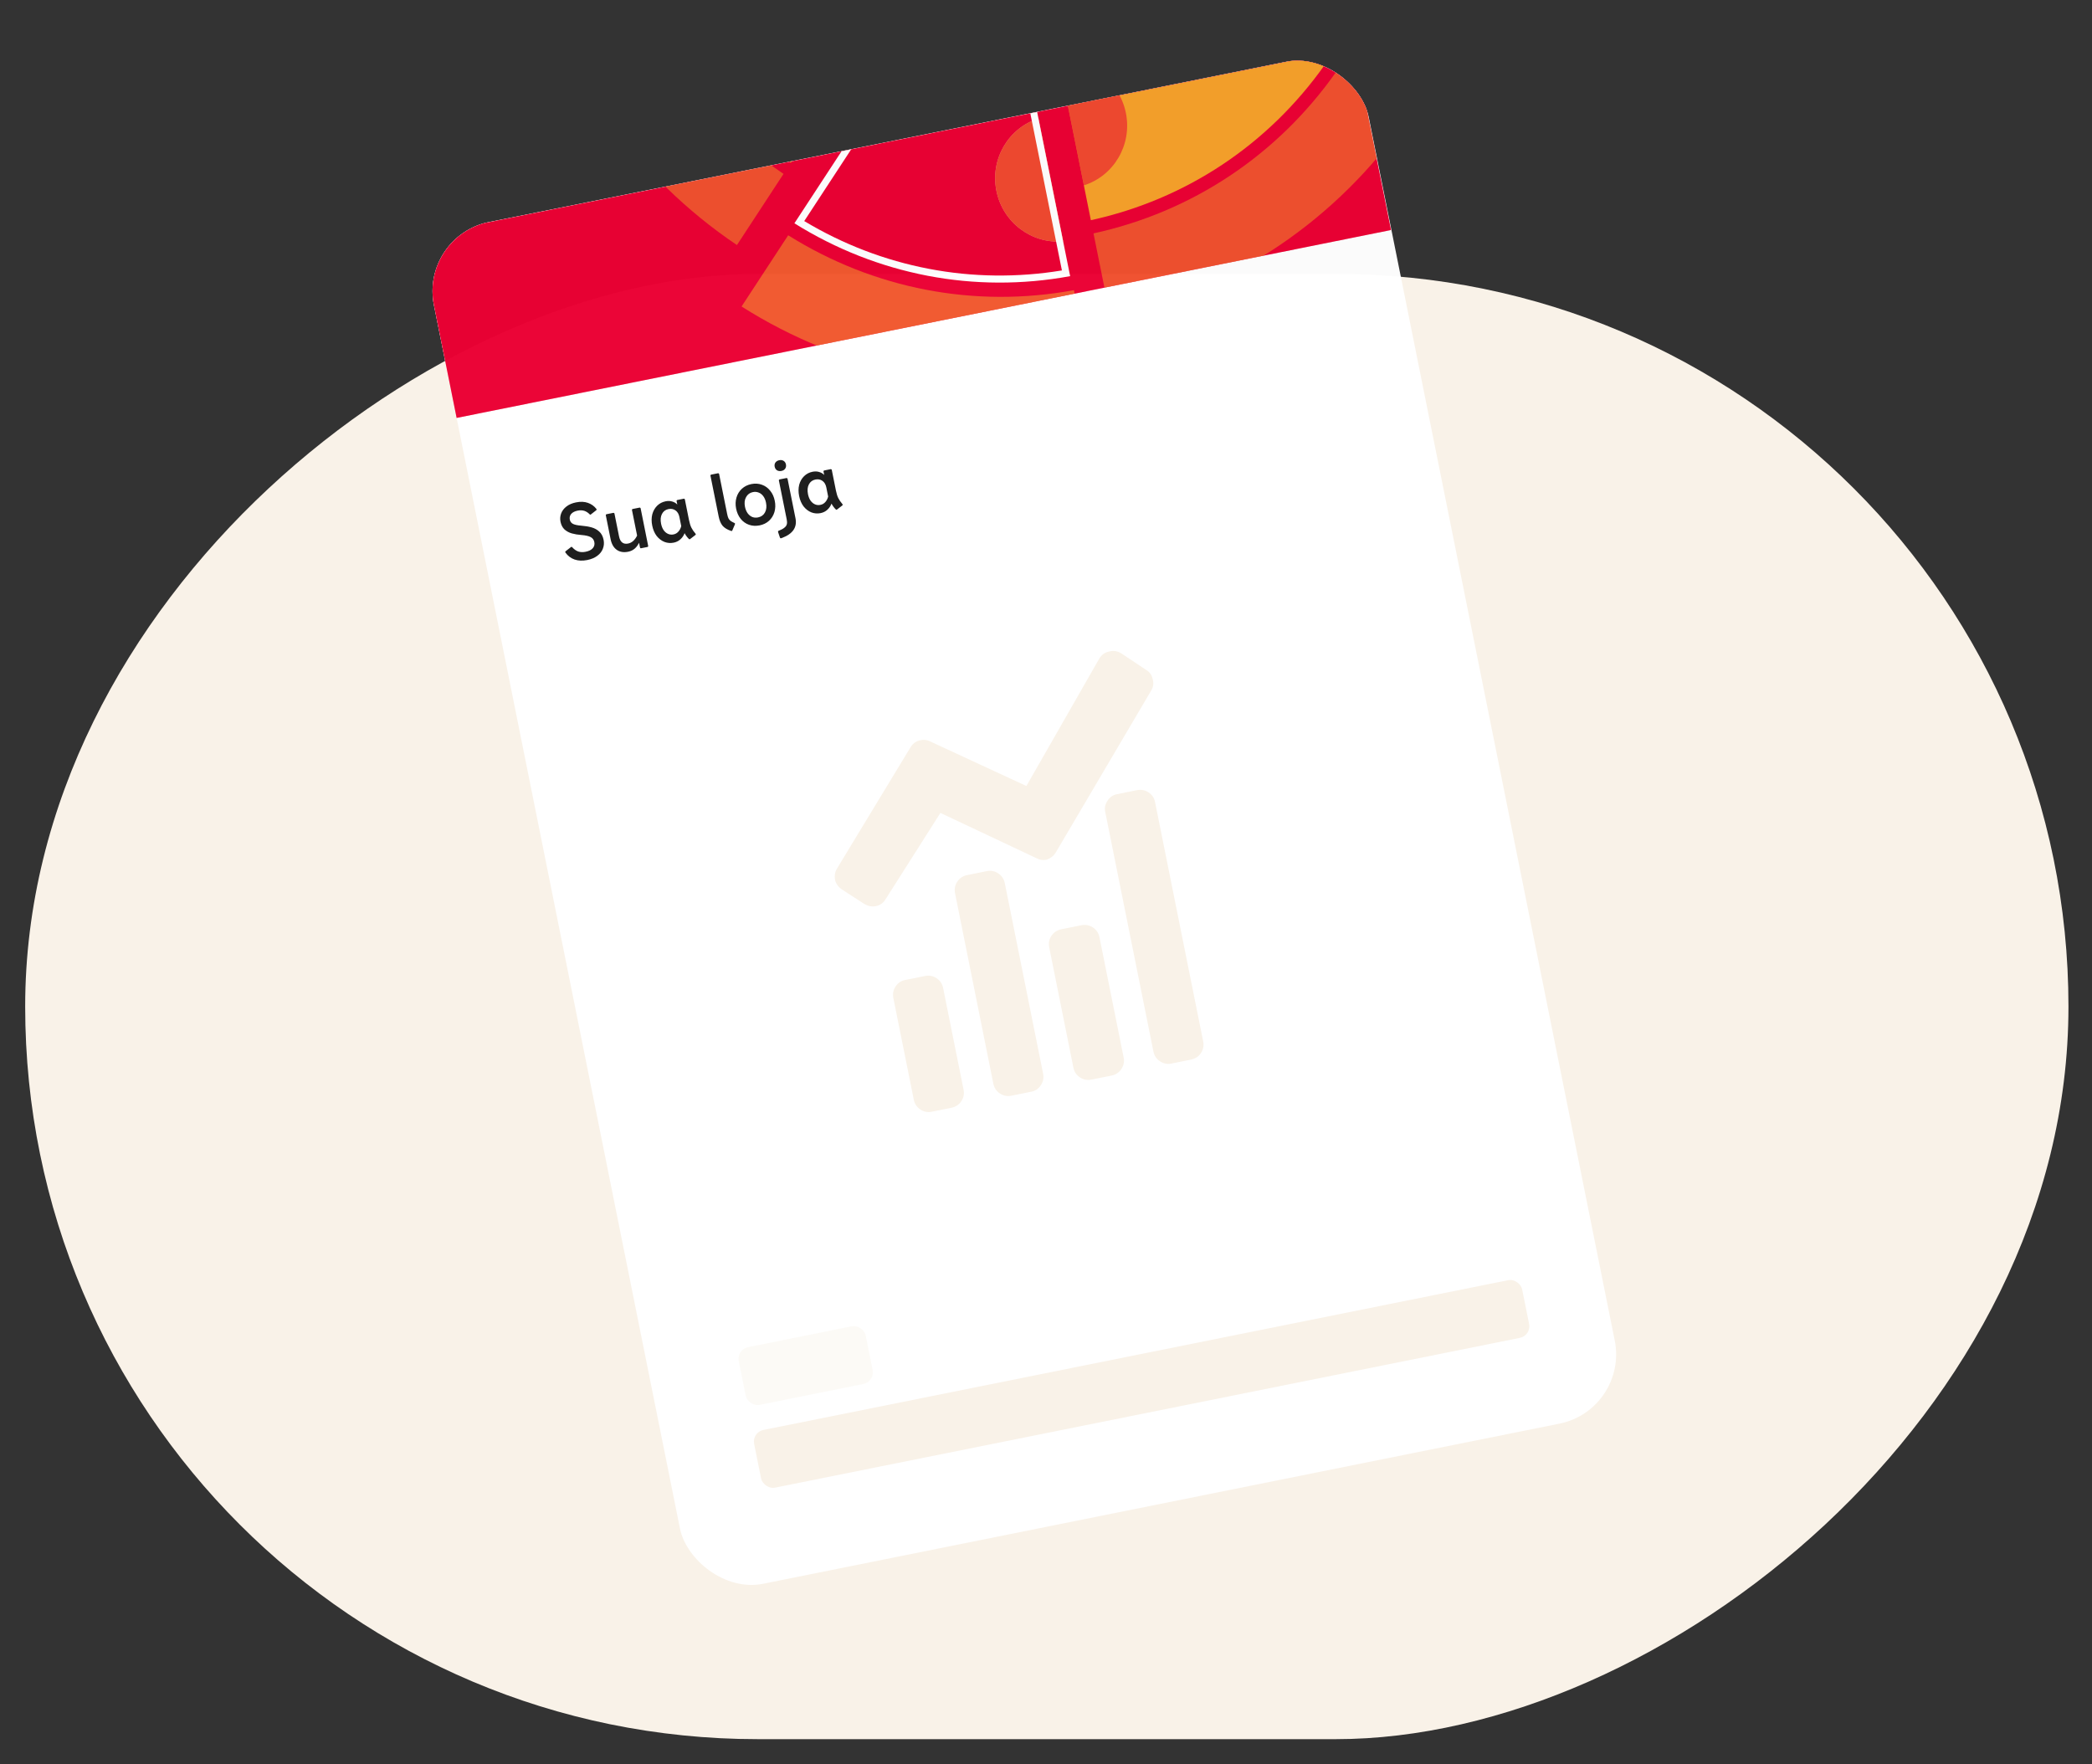
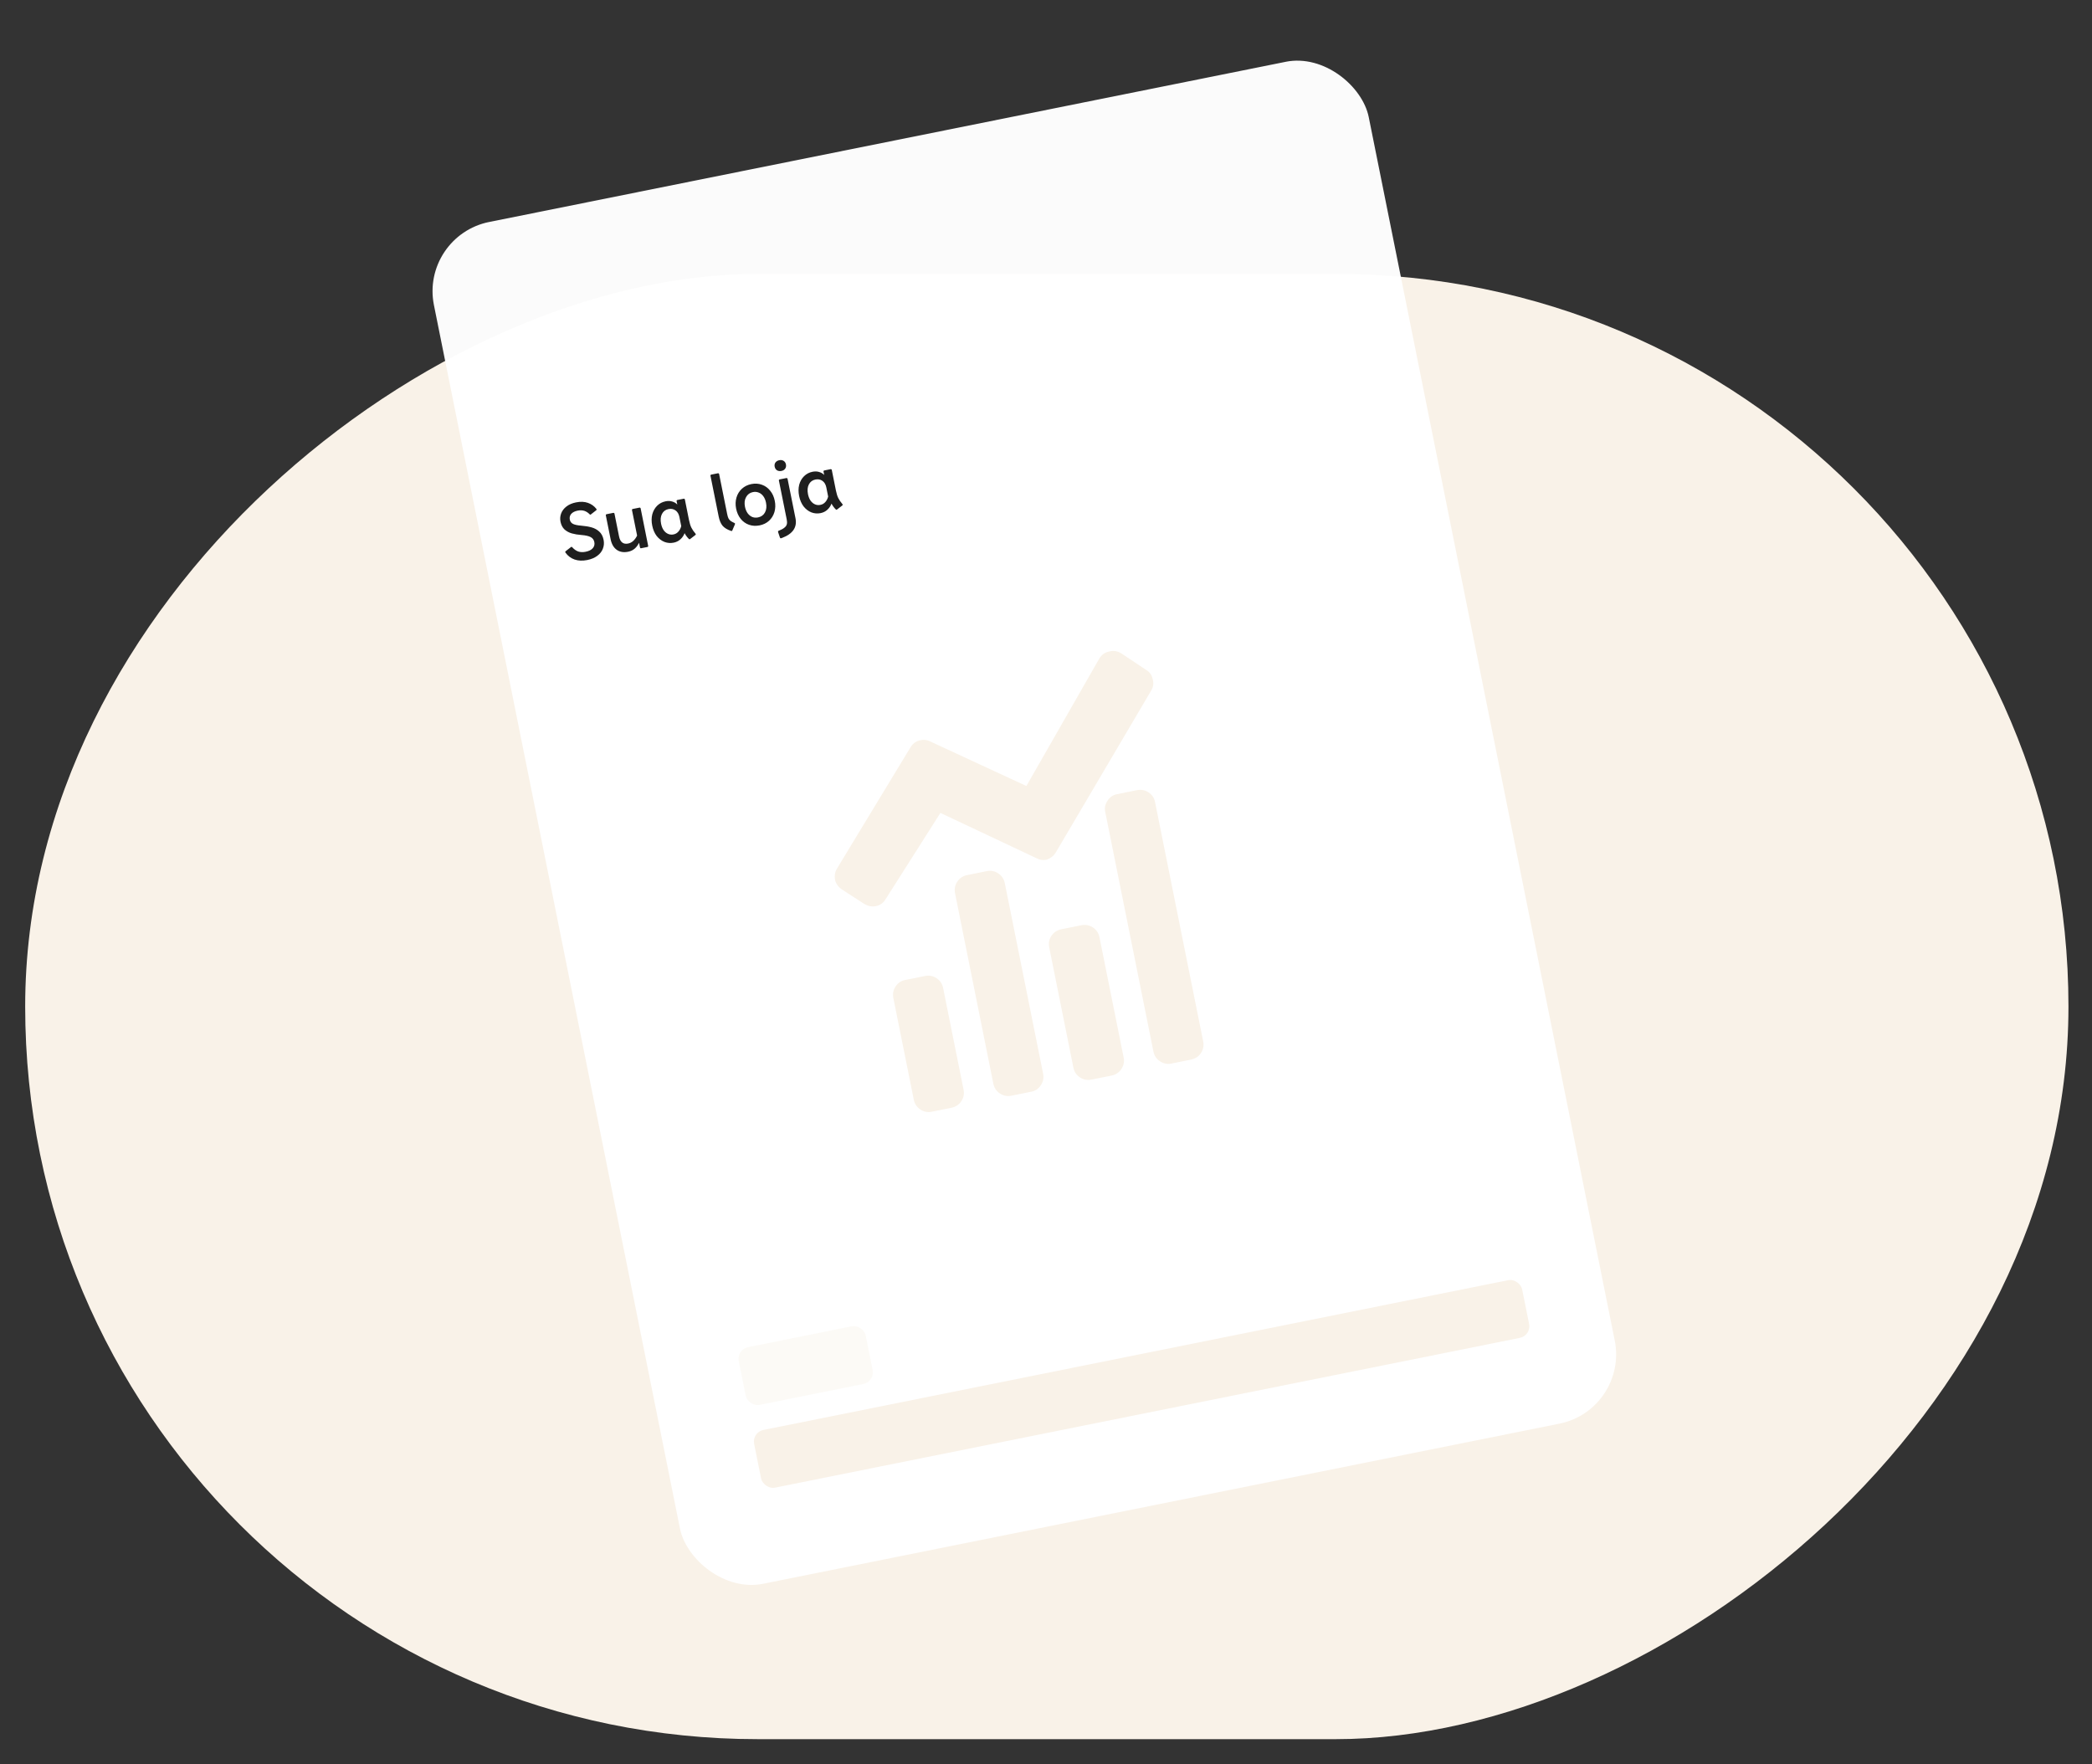
<svg xmlns="http://www.w3.org/2000/svg" width="83" height="70" viewBox="0 0 83 70" fill="none">
  <rect x="0" y="0" width="83" height="70" fill="#333333" stroke="none" />
  <rect x="82.066" y="10.867" width="58.133" height="81.067" rx="29.067" transform="rotate(90 82.066 10.867)" fill="#F9F2E8" />
  <g opacity="0.98">
    <g clip-path="url(#clip0_49_4745)">
      <rect x="16.664" y="9.359" width="37.831" height="55.112" transform="rotate(-11.37 16.664 9.359)" fill="white" />
      <g clip-path="url(#clip1_49_4745)">
        <g clip-path="url(#clip2_49_4745)">
          <path d="M91.853 1.815L88.438 -15.168L-24.1 7.463L-20.684 24.446L91.853 1.815Z" fill="#F9C7D4" />
          <rect x="8.215" y="2.567" width="51.456" height="18.895" transform="rotate(-11.37 8.215 2.567)" fill="#EB0033" />
          <path d="M42.179 9.574C40.941 9.687 39.786 8.836 39.532 7.571C39.278 6.307 40.013 5.076 41.199 4.701L42.179 9.574Z" fill="#FB8A8A" />
          <path d="M42.179 9.574C40.941 9.687 39.786 8.836 39.532 7.571C39.278 6.307 40.013 5.076 41.199 4.701L42.179 9.574Z" fill="#F0482F" />
-           <path d="M37.796 -0.732C38.222 -0.378 38.535 0.121 38.654 0.711C38.926 2.064 38.065 3.379 36.731 3.647C36.151 3.764 35.576 3.663 35.09 3.401L37.796 -0.732Z" fill="#FB8A8A" />
          <path d="M37.796 -0.732C38.222 -0.378 38.535 0.121 38.654 0.711C38.926 2.064 38.065 3.379 36.731 3.647C36.151 3.764 35.576 3.663 35.09 3.401L37.796 -0.732Z" fill="#890019" />
-           <path d="M52.999 2.87L55.796 4.761C53.091 8.641 48.995 11.531 44.056 12.594L43.385 9.26C47.296 8.408 50.682 6.155 52.999 2.87Z" fill="#F6A02A" fill-opacity="0.5" />
          <path d="M31.341 6.43C28.072 4.22 25.782 0.923 24.837 -2.912L39.43 -5.847L31.377 6.454C31.365 6.445 31.353 6.438 31.341 6.43Z" fill="#F6A02A" />
          <path d="M43.28 8.736L40.387 -5.653L52.559 2.573C50.32 5.739 47.053 7.912 43.28 8.736Z" fill="#F6A02A" />
          <path d="M39.427 -2.716L31.908 8.771C33.448 9.694 35.108 10.331 36.847 10.664C38.59 10.999 40.366 11.02 42.131 10.729L39.427 -2.716ZM39.565 -3.433L42.458 10.956C38.66 11.654 34.807 10.913 31.518 8.859L39.565 -3.433Z" fill="white" />
          <path opacity="0.55" d="M42.023 2.481C43.261 2.368 44.415 3.219 44.67 4.484C44.924 5.749 44.189 6.979 43.003 7.354L42.023 2.481Z" fill="#EB0033" />
          <path d="M52.883 2.099C52.875 2.111 52.867 2.123 52.859 2.135L40.677 -6.097L55.27 -9.031C55.88 -5.129 55.044 -1.203 52.883 2.099Z" fill="#F6A02A" />
          <path opacity="0.55" d="M42.608 11.512L43.278 14.846C38.312 15.775 33.416 14.692 29.422 12.16L31.271 9.335C34.678 11.468 38.671 12.237 42.608 11.512Z" fill="#F6A02A" />
          <path opacity="0.55" d="M50.688 1.311C50.341 1.75 49.844 2.073 49.256 2.191C47.922 2.459 46.619 1.579 46.347 0.226C46.227 -0.372 46.328 -0.961 46.592 -1.457L50.688 1.311Z" fill="#890019" />
-           <path d="M24.32 -2.808C25.294 1.167 27.664 4.586 31.051 6.875C31.062 6.883 31.075 6.891 31.086 6.899L29.238 9.722C25.254 7.042 22.23 2.891 21.033 -2.147L24.32 -2.808Z" fill="#F6A02A" fill-opacity="0.5" />
          <path d="M53.323 2.396C55.562 -1.024 56.425 -5.094 55.787 -9.136L59.074 -9.797C59.918 -4.689 58.734 0.309 56.095 4.321L53.299 2.431C53.306 2.419 53.315 2.408 53.323 2.396Z" fill="#F6A02A" fill-opacity="0.5" />
        </g>
      </g>
      <path d="M23.299 22.219C23.113 22.256 22.946 22.25 22.798 22.199C22.65 22.148 22.528 22.055 22.433 21.922C22.43 21.918 22.428 21.912 22.426 21.904C22.424 21.892 22.429 21.88 22.442 21.869L22.651 21.706C22.658 21.7 22.665 21.697 22.671 21.695C22.681 21.693 22.692 21.698 22.703 21.711C22.777 21.794 22.856 21.85 22.941 21.88C23.028 21.909 23.125 21.913 23.233 21.891C23.362 21.866 23.457 21.819 23.517 21.751C23.578 21.682 23.599 21.6 23.58 21.506C23.561 21.414 23.512 21.348 23.431 21.307C23.351 21.265 23.23 21.239 23.071 21.226C22.926 21.215 22.799 21.194 22.688 21.163C22.578 21.132 22.482 21.08 22.399 21.008C22.318 20.932 22.264 20.829 22.238 20.699C22.215 20.584 22.224 20.474 22.264 20.369C22.304 20.263 22.375 20.171 22.476 20.093C22.578 20.015 22.703 19.962 22.852 19.932C23.032 19.895 23.19 19.902 23.327 19.951C23.465 20 23.576 20.08 23.663 20.192C23.666 20.196 23.668 20.202 23.67 20.21C23.672 20.222 23.667 20.234 23.654 20.245L23.445 20.408C23.438 20.414 23.431 20.418 23.425 20.419C23.415 20.421 23.404 20.416 23.393 20.403C23.329 20.337 23.258 20.292 23.181 20.267C23.103 20.242 23.016 20.24 22.918 20.259C22.801 20.283 22.716 20.327 22.661 20.391C22.608 20.454 22.59 20.529 22.607 20.615C22.623 20.695 22.666 20.752 22.737 20.787C22.808 20.821 22.915 20.844 23.06 20.855C23.218 20.868 23.354 20.891 23.469 20.923C23.586 20.955 23.687 21.01 23.773 21.088C23.861 21.166 23.919 21.276 23.948 21.419C23.972 21.542 23.963 21.659 23.919 21.769C23.878 21.88 23.803 21.974 23.696 22.053C23.591 22.132 23.458 22.187 23.299 22.219ZM24.922 21.89C24.742 21.926 24.59 21.9 24.467 21.812C24.345 21.724 24.264 21.583 24.225 21.389L24.036 20.446C24.034 20.436 24.035 20.427 24.04 20.419C24.046 20.41 24.055 20.404 24.065 20.401L24.334 20.347C24.345 20.345 24.354 20.348 24.361 20.355C24.371 20.359 24.377 20.366 24.379 20.377L24.561 21.283C24.584 21.396 24.625 21.476 24.686 21.523C24.746 21.57 24.824 21.584 24.92 21.565C24.998 21.549 25.066 21.514 25.125 21.46C25.186 21.403 25.237 21.332 25.277 21.248L25.074 20.237C25.072 20.227 25.073 20.218 25.078 20.21C25.085 20.201 25.093 20.195 25.103 20.193L25.373 20.139C25.383 20.137 25.392 20.139 25.4 20.146C25.409 20.15 25.415 20.158 25.417 20.168L25.716 21.657C25.718 21.667 25.716 21.677 25.71 21.687C25.705 21.694 25.697 21.699 25.687 21.701L25.436 21.751C25.426 21.753 25.416 21.752 25.406 21.747C25.399 21.741 25.394 21.732 25.392 21.722L25.354 21.535C25.311 21.627 25.253 21.704 25.181 21.767C25.11 21.828 25.024 21.869 24.922 21.89ZM26.727 21.53C26.602 21.555 26.481 21.545 26.364 21.501C26.246 21.454 26.143 21.376 26.055 21.267C25.969 21.154 25.909 21.015 25.876 20.85C25.844 20.691 25.845 20.543 25.879 20.406C25.916 20.27 25.98 20.156 26.072 20.065C26.164 19.974 26.276 19.916 26.406 19.889C26.502 19.87 26.59 19.872 26.669 19.897C26.748 19.919 26.816 19.959 26.872 20.016L26.844 19.881C26.842 19.871 26.844 19.862 26.849 19.855C26.855 19.845 26.864 19.839 26.874 19.837L27.128 19.786C27.138 19.784 27.147 19.786 27.155 19.793C27.164 19.797 27.17 19.805 27.172 19.815L27.335 20.627C27.36 20.751 27.391 20.852 27.428 20.93C27.465 21.005 27.52 21.087 27.595 21.174C27.601 21.181 27.604 21.188 27.606 21.194C27.608 21.204 27.602 21.215 27.59 21.226L27.383 21.385C27.375 21.391 27.37 21.394 27.366 21.395C27.355 21.397 27.344 21.393 27.331 21.383C27.263 21.316 27.206 21.239 27.161 21.153C27.127 21.247 27.072 21.328 26.996 21.396C26.923 21.464 26.833 21.509 26.727 21.53ZM26.721 21.203C26.799 21.187 26.864 21.15 26.916 21.09C26.969 21.031 27.007 20.958 27.028 20.873L26.955 20.509C26.931 20.392 26.88 20.306 26.801 20.25C26.721 20.194 26.629 20.176 26.522 20.197C26.404 20.221 26.317 20.286 26.262 20.393C26.209 20.497 26.198 20.626 26.228 20.779C26.249 20.881 26.283 20.967 26.331 21.036C26.381 21.104 26.439 21.153 26.507 21.182C26.574 21.211 26.646 21.218 26.721 21.203ZM29.03 21.067C29.024 21.068 29.014 21.067 29.001 21.063C28.847 21.009 28.736 20.94 28.666 20.856C28.596 20.77 28.545 20.65 28.514 20.495L28.188 18.875C28.186 18.864 28.187 18.856 28.192 18.848C28.198 18.838 28.207 18.832 28.217 18.83L28.487 18.776C28.497 18.774 28.506 18.777 28.514 18.784C28.523 18.788 28.529 18.795 28.531 18.806L28.85 20.392C28.864 20.464 28.881 20.52 28.9 20.561C28.921 20.601 28.949 20.636 28.984 20.665C29.021 20.691 29.074 20.72 29.142 20.751C29.154 20.759 29.161 20.767 29.163 20.775C29.164 20.782 29.163 20.79 29.158 20.802L29.063 21.025C29.055 21.046 29.047 21.059 29.039 21.065L29.03 21.067ZM30.139 20.844C29.988 20.874 29.847 20.866 29.717 20.82C29.586 20.774 29.476 20.695 29.386 20.584C29.297 20.472 29.237 20.337 29.205 20.177C29.174 20.024 29.179 19.879 29.219 19.741C29.259 19.603 29.331 19.487 29.433 19.392C29.537 19.297 29.662 19.235 29.809 19.205C29.96 19.175 30.1 19.184 30.229 19.232C30.359 19.278 30.469 19.357 30.557 19.469C30.647 19.578 30.708 19.712 30.739 19.869C30.771 20.024 30.766 20.171 30.727 20.311C30.686 20.449 30.615 20.565 30.513 20.66C30.411 20.753 30.286 20.814 30.139 20.844ZM30.075 20.528C30.2 20.503 30.291 20.438 30.349 20.333C30.408 20.226 30.422 20.095 30.391 19.942C30.371 19.842 30.336 19.758 30.286 19.689C30.236 19.62 30.175 19.572 30.104 19.544C30.032 19.514 29.955 19.507 29.873 19.523C29.751 19.548 29.66 19.614 29.601 19.722C29.541 19.827 29.527 19.955 29.557 20.107C29.577 20.207 29.613 20.292 29.663 20.363C29.713 20.431 29.774 20.48 29.846 20.511C29.917 20.539 29.994 20.545 30.075 20.528ZM30.984 21.356C30.966 21.359 30.952 21.349 30.943 21.326L30.871 21.111L30.869 21.102C30.865 21.079 30.873 21.065 30.893 21.058C30.995 21.019 31.071 20.978 31.12 20.936C31.171 20.896 31.204 20.851 31.217 20.799C31.23 20.747 31.229 20.684 31.213 20.608L30.903 19.065C30.901 19.055 30.902 19.046 30.907 19.038C30.914 19.029 30.922 19.023 30.932 19.02L31.202 18.966C31.212 18.964 31.221 18.967 31.229 18.974C31.238 18.978 31.244 18.985 31.246 18.996L31.561 20.561C31.633 20.918 31.457 21.178 31.035 21.339C31.016 21.347 30.999 21.353 30.984 21.356ZM31.005 18.684C30.937 18.698 30.878 18.689 30.828 18.659C30.779 18.627 30.748 18.579 30.735 18.515C30.722 18.452 30.733 18.397 30.765 18.35C30.801 18.302 30.852 18.272 30.919 18.258C30.985 18.245 31.041 18.254 31.09 18.285C31.139 18.315 31.169 18.362 31.182 18.425C31.195 18.489 31.185 18.545 31.152 18.594C31.119 18.641 31.07 18.671 31.005 18.684ZM32.556 20.358C32.431 20.383 32.31 20.373 32.193 20.329C32.075 20.282 31.972 20.204 31.884 20.094C31.798 19.982 31.738 19.843 31.705 19.678C31.673 19.518 31.674 19.371 31.708 19.234C31.744 19.097 31.809 18.983 31.901 18.893C31.993 18.802 32.105 18.743 32.235 18.717C32.331 18.698 32.419 18.7 32.498 18.725C32.577 18.747 32.644 18.787 32.7 18.843L32.673 18.709C32.671 18.698 32.673 18.69 32.678 18.682C32.684 18.672 32.693 18.667 32.703 18.665L32.957 18.613C32.967 18.611 32.976 18.614 32.984 18.621C32.993 18.625 32.999 18.633 33.001 18.643L33.164 19.454C33.189 19.579 33.22 19.68 33.257 19.758C33.294 19.833 33.349 19.914 33.424 20.001C33.43 20.009 33.433 20.015 33.434 20.022C33.437 20.032 33.431 20.042 33.419 20.053L33.212 20.213C33.204 20.219 33.199 20.222 33.194 20.223C33.184 20.225 33.173 20.221 33.16 20.211C33.092 20.144 33.035 20.067 32.99 19.98C32.955 20.074 32.901 20.155 32.825 20.224C32.752 20.292 32.662 20.336 32.556 20.358ZM32.55 20.03C32.628 20.015 32.693 19.977 32.745 19.918C32.798 19.858 32.836 19.786 32.857 19.701L32.784 19.337C32.76 19.22 32.709 19.134 32.63 19.078C32.55 19.021 32.458 19.004 32.351 19.025C32.233 19.049 32.146 19.114 32.091 19.221C32.038 19.325 32.026 19.454 32.057 19.607C32.078 19.709 32.112 19.795 32.16 19.864C32.21 19.932 32.268 19.981 32.336 20.01C32.403 20.039 32.475 20.046 32.55 20.03Z" fill="#1A1A1A" />
      <rect x="29.828" y="56.825" width="31.081" height="2.335" rx="0.467" transform="rotate(-11.37 29.828 56.825)" fill="#F9F2E8" />
      <rect opacity="0.4" x="29.217" y="53.54" width="5.138" height="2.335" rx="0.467" transform="rotate(-11.37 29.217 53.54)" fill="#F9F2E8" />
      <path d="M43.614 26.13C43.704 25.977 43.833 25.884 44.001 25.85C44.166 25.804 44.325 25.825 44.478 25.916L45.478 26.581C45.615 26.661 45.7 26.785 45.734 26.952C45.778 27.105 45.76 27.249 45.68 27.386L41.895 33.809C41.815 33.946 41.7 34.042 41.55 34.099C41.411 34.141 41.266 34.123 41.116 34.046L37.311 32.252L35.138 35.671C35.047 35.824 34.918 35.917 34.75 35.95C34.596 35.982 34.442 35.952 34.289 35.862L33.41 35.293C33.27 35.201 33.178 35.078 33.134 34.926C33.1 34.758 33.123 34.605 33.203 34.468L36.123 29.651C36.203 29.514 36.319 29.423 36.471 29.379C36.623 29.335 36.767 29.347 36.901 29.414L40.722 31.184L43.614 26.13ZM43.849 32.207C43.818 32.052 43.849 31.905 43.942 31.765C44.034 31.626 44.158 31.54 44.313 31.509L45.107 31.349C45.275 31.316 45.429 31.345 45.568 31.438C45.708 31.531 45.793 31.655 45.824 31.81L47.736 41.317C47.77 41.485 47.74 41.639 47.648 41.778C47.555 41.918 47.424 42.004 47.257 42.038L46.463 42.198C46.308 42.229 46.16 42.198 46.021 42.105C45.881 42.012 45.795 41.882 45.761 41.714L43.849 32.207ZM37.891 35.44C37.858 35.272 37.887 35.118 37.98 34.979C38.073 34.839 38.203 34.752 38.371 34.719L39.165 34.559C39.32 34.528 39.467 34.559 39.606 34.652C39.746 34.744 39.833 34.875 39.866 35.042L41.385 42.594C41.419 42.762 41.389 42.916 41.296 43.055C41.203 43.195 41.08 43.28 40.925 43.311L40.131 43.471C39.963 43.505 39.809 43.475 39.67 43.382C39.53 43.289 39.444 43.159 39.41 42.991L37.891 35.44ZM42.107 36.868C41.939 36.902 41.809 36.989 41.716 37.128C41.623 37.268 41.594 37.422 41.628 37.589L42.586 42.353C42.619 42.521 42.706 42.651 42.845 42.744C42.985 42.837 43.139 42.866 43.306 42.832L44.1 42.673C44.268 42.639 44.398 42.552 44.491 42.413C44.584 42.273 44.614 42.12 44.58 41.952L43.622 37.188C43.588 37.02 43.502 36.89 43.362 36.797C43.222 36.705 43.069 36.675 42.901 36.709L42.107 36.868ZM35.444 39.599C35.41 39.431 35.44 39.277 35.532 39.138C35.625 38.998 35.749 38.913 35.904 38.882L36.698 38.722C36.866 38.688 37.019 38.718 37.159 38.81C37.298 38.903 37.385 39.033 37.419 39.201L38.229 43.229C38.263 43.397 38.233 43.55 38.14 43.69C38.047 43.83 37.917 43.916 37.749 43.95L36.955 44.109C36.8 44.141 36.653 44.11 36.514 44.017C36.374 43.924 36.287 43.794 36.254 43.626L35.444 39.599Z" fill="#F9F2E8" />
    </g>
  </g>
  <defs>
    <clipPath id="clip0_49_4745">
      <rect x="16.664" y="9.358" width="37.831" height="55.112" rx="2.802" transform="rotate(-11.37 16.664 9.358)" fill="white" />
    </clipPath>
    <clipPath id="clip1_49_4745">
-       <rect width="45.771" height="9.501" fill="white" transform="matrix(0.98 -0.197 -0.197 -0.98 10.754 20.239)" />
-     </clipPath>
+       </clipPath>
    <clipPath id="clip2_49_4745">
-       <rect width="51.456" height="14.678" fill="white" transform="translate(8.414 3.56) rotate(-11.37)" />
-     </clipPath>
+       </clipPath>
  </defs>
</svg>